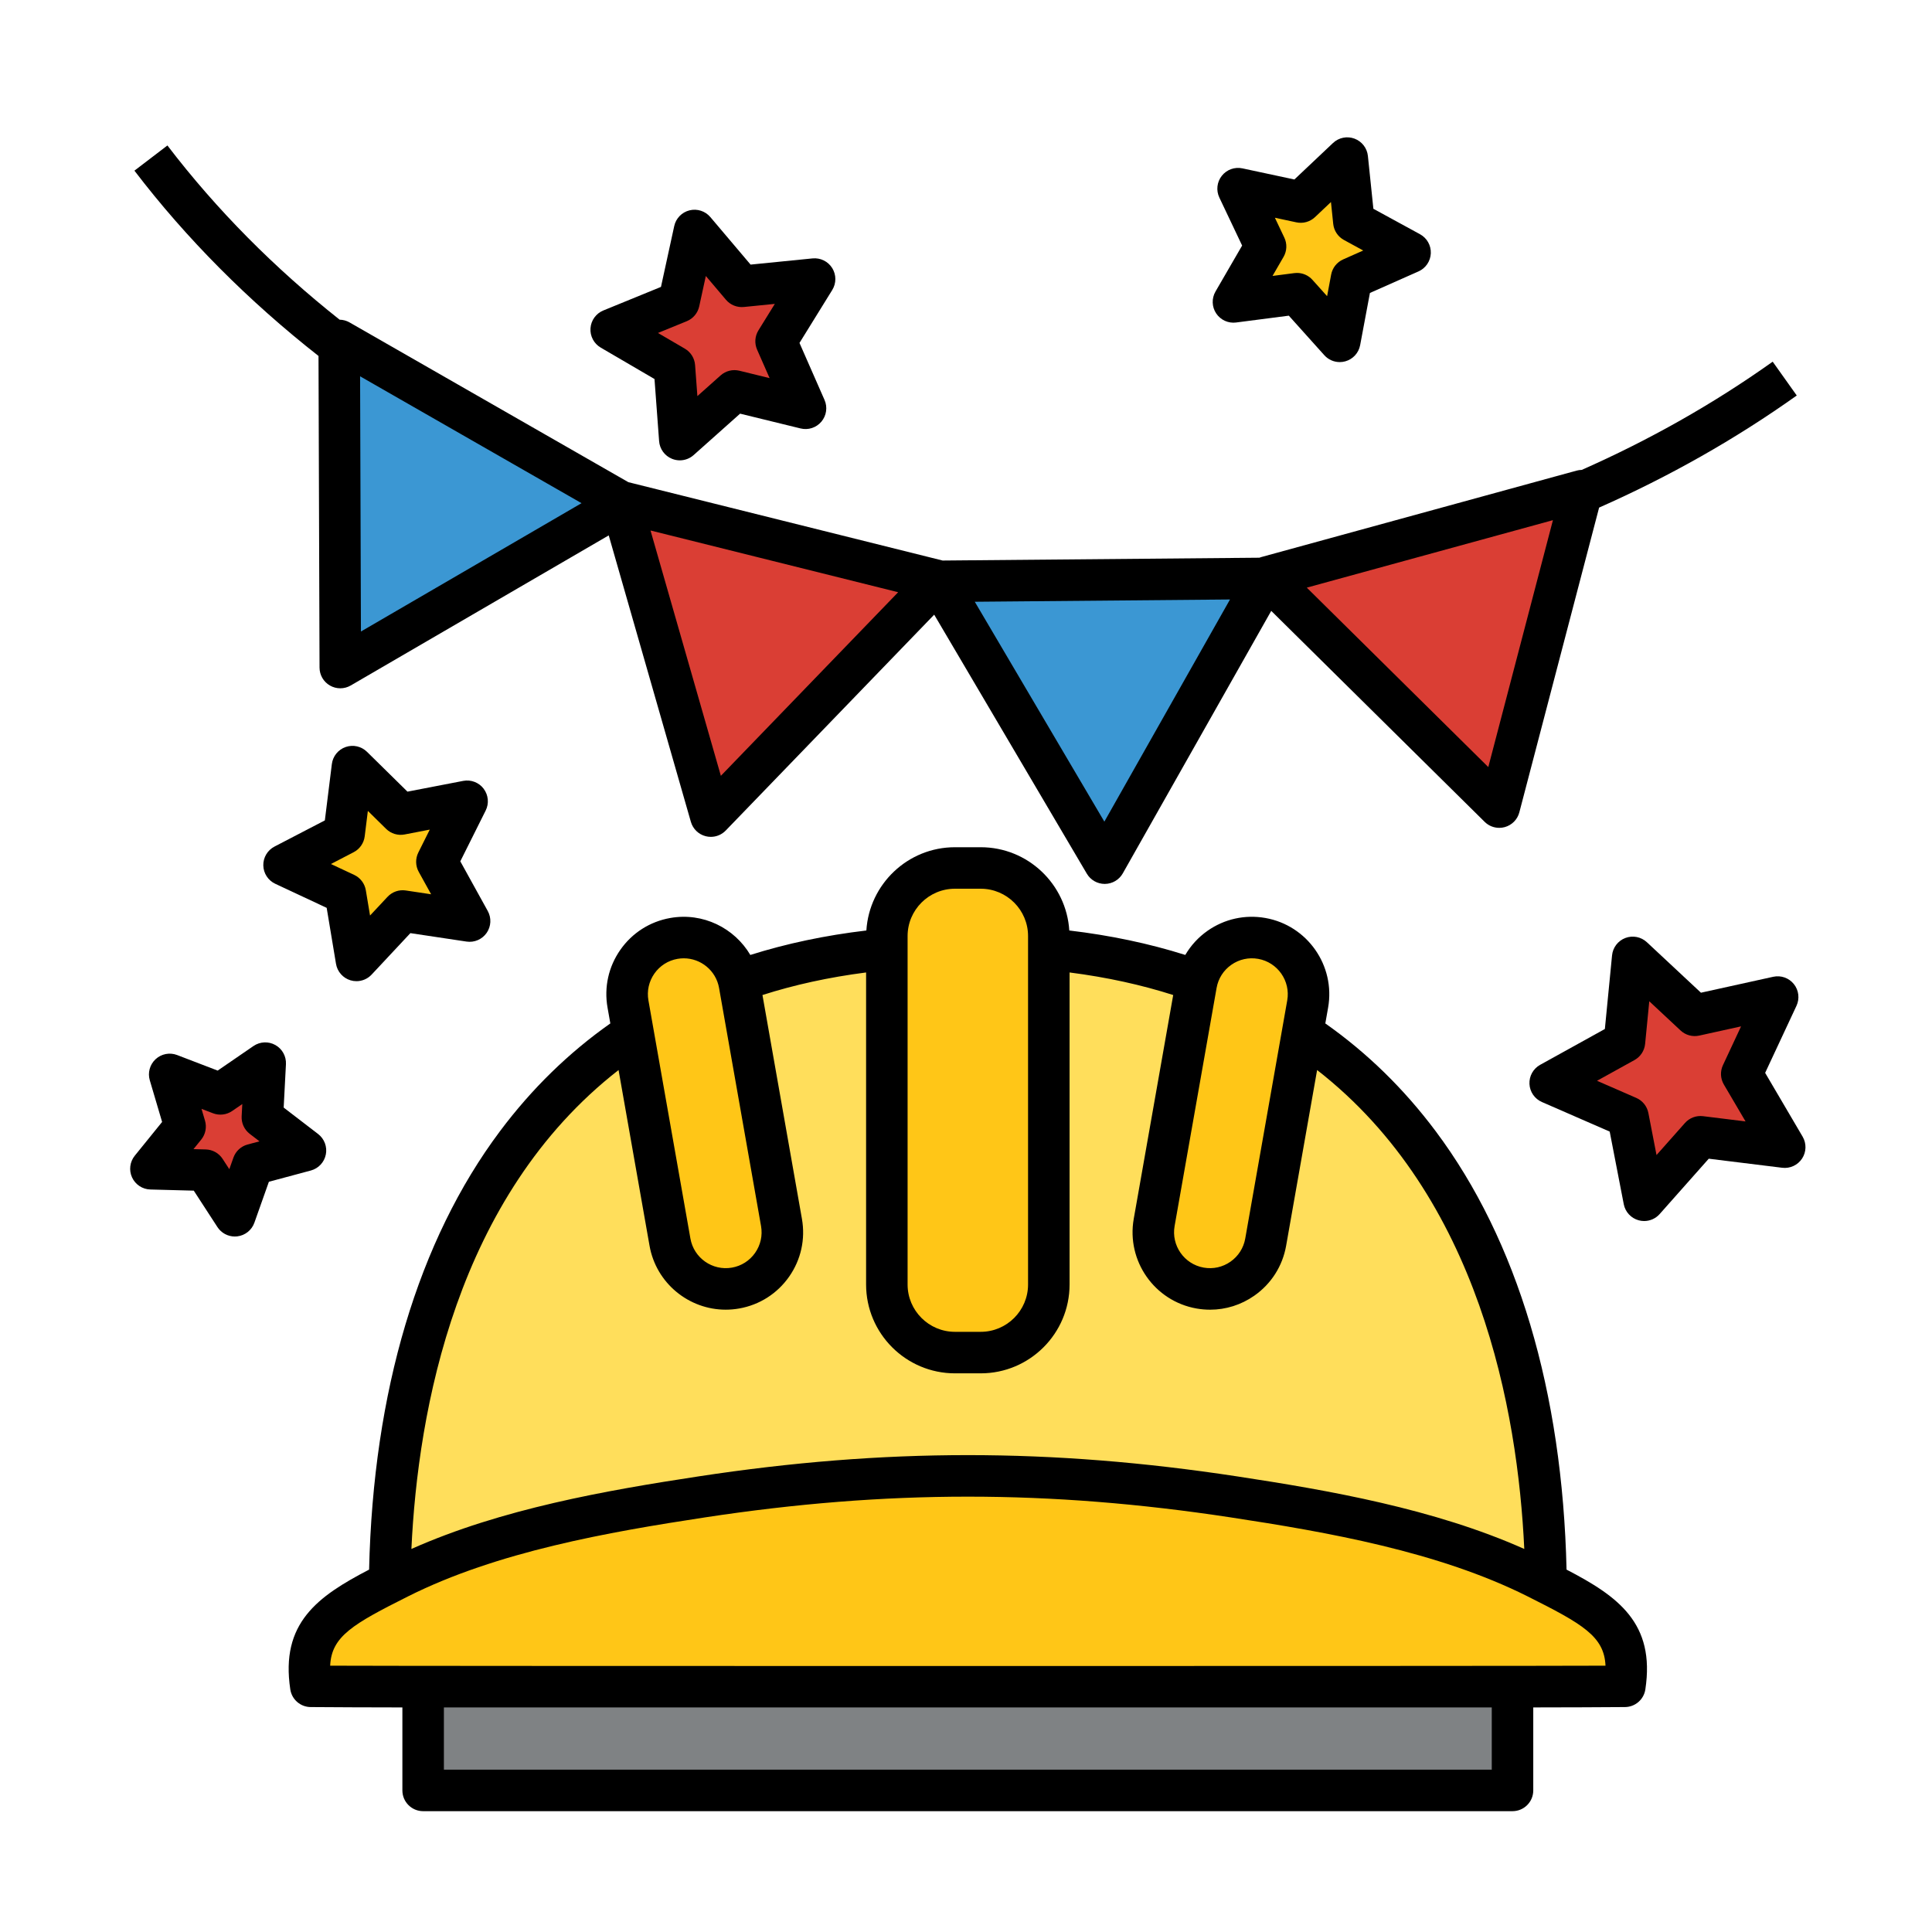
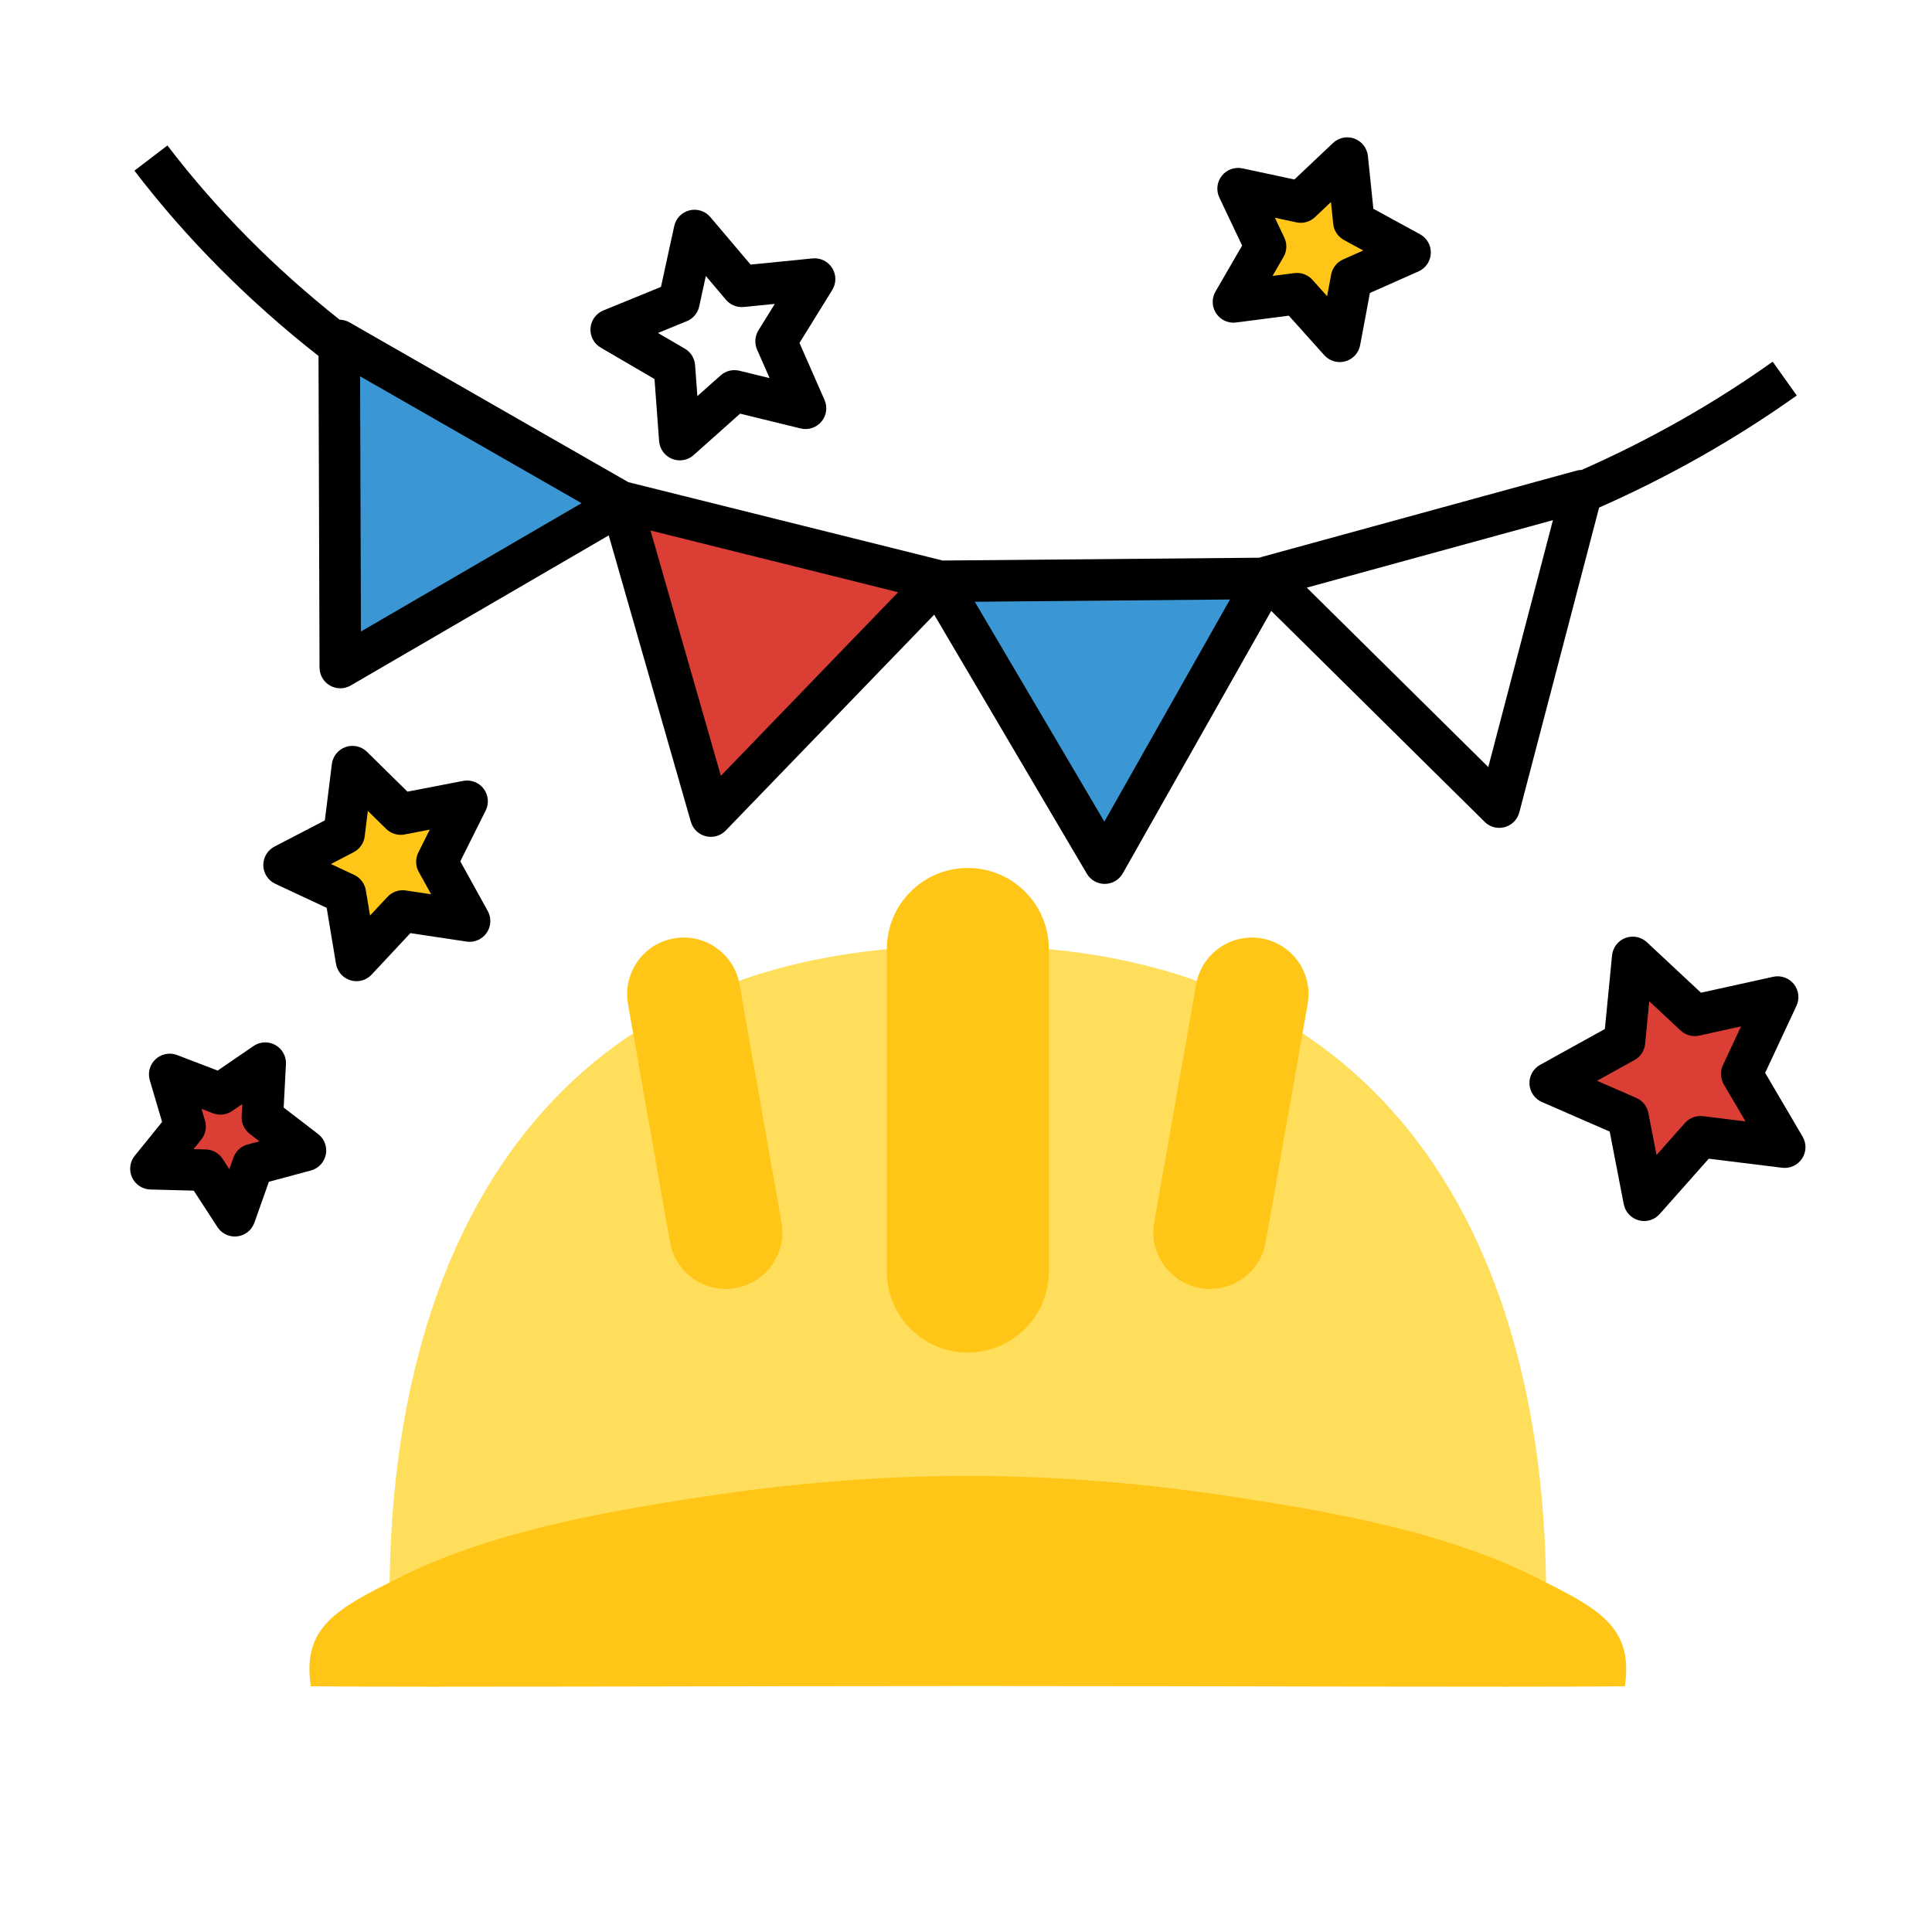
<svg xmlns="http://www.w3.org/2000/svg" id="Line_color" enable-background="new 0 0 256 256" height="512" viewBox="0 0 256 256" width="512">
  <g>
    <g>
      <path d="m236.486 152.006-11.164-1.377-7.465 8.415-2.139-11.043-10.311-4.499 9.842-5.448 1.092-11.196 8.222 7.677 10.986-2.421-4.76 10.193z" fill="#da3e34" />
      <path d="m164.057 24.997 8.297 1.776 6.166-5.827.875 8.439 7.448 4.064-7.756 3.44-1.564 8.339-5.668-6.314-8.415 1.09 4.253-7.341z" fill="#ffc617" />
      <path d="m62.227 122.045-8.868-1.333-6.124 6.551-1.474-8.845-8.123-3.801 7.957-4.135 1.105-8.9 6.392 6.29 8.804-1.699-4.007 8.023z" fill="#ffc617" />
-       <path d="m106.735 54.101-9.419-2.305-7.238 6.452-.718-9.671-8.374-4.891 8.975-3.671 2.064-9.474 6.265 7.401 9.648-.965-5.102 8.246z" fill="#da3e34" />
      <path d="m31.117 161.095-3.922-6.037-7.197-.192 4.53-5.596-2.042-6.904 6.722 2.579 5.934-4.075-.375 7.19 5.71 4.385-6.954 1.865z" fill="#da3e34" />
      <g>
        <g>
          <g>
            <path d="m82.556 66.657-37.466 21.796-.142-43.344z" fill="#3b97d3" />
            <path d="m167.718 76.643-21.337 37.729-22.006-37.343z" fill="#3b97d3" />
            <g fill="#da3e34">
              <path d="m124.297 76.958-30.11 31.179-11.947-41.665z" />
-               <path d="m209.637 65.013-10.977 41.932-30.825-30.472z" />
            </g>
          </g>
        </g>
        <g>
-           <path d="m56.069 216.55h144.347v20.69h-144.347z" fill="#7f8284" />
          <path d="m204.871 211.535c0-45.068-19.697-86.203-75.639-86.203h-1.979c-55.942 0-75.639 41.135-75.639 86.203z" fill="#ffde5b" />
          <path d="m203.646 209.07c-11.966-6.005-26.543-8.653-40.167-10.726-24.148-3.674-45.898-3.739-70.474 0-13.624 2.073-28.201 4.722-40.167 10.726-8.103 4.066-12.853 6.449-11.653 14.375 16.989.135 52.401-.036 87.701-.036 34.87-.001 69.631.169 86.412.036 1.2-7.926-3.549-10.309-11.653-14.375z" fill="#ffc617" />
          <path d="m128.242 179.224c-5.927 0-10.731-4.805-10.731-10.731v-42.751c0-5.927 4.805-10.731 10.731-10.731 5.927 0 10.731 4.805 10.731 10.731v42.751c0 5.927-4.804 10.731-10.731 10.731z" fill="#ffc617" />
          <g>
            <g fill="#ffc617">
              <path d="m97.466 170.674c4.08-.72 6.805-4.611 6.085-8.691l-5.564-31.553c-.72-4.08-4.611-6.805-8.691-6.085-4.08.72-6.805 4.611-6.085 8.691l5.564 31.553c.72 4.08 4.611 6.805 8.691 6.086z" />
              <path d="m159.019 170.674c4.08.72 7.971-2.005 8.691-6.085l5.564-31.553c.72-4.08-2.005-7.971-6.085-8.691-4.08-.72-7.971 2.005-8.691 6.085l-5.564 31.553c-.719 4.08 2.005 7.971 6.085 8.691z" />
            </g>
          </g>
        </g>
      </g>
    </g>
    <g>
      <path d="m238.858 150.613-4.966-8.453 4.149-8.882c.443-.948.309-2.066-.345-2.883-.654-.817-1.713-1.191-2.738-.966l-9.573 2.11-7.166-6.69c-.766-.714-1.869-.933-2.849-.562-.979.37-1.663 1.264-1.765 2.305l-.952 9.757-8.577 4.747c-.916.507-1.465 1.49-1.415 2.535.049 1.046.688 1.972 1.647 2.391l8.985 3.92 1.864 9.623c.199 1.028.965 1.853 1.974 2.13.24.066.484.098.726.098.775 0 1.528-.328 2.057-.925l6.505-7.334 9.73 1.2c1.041.128 2.061-.345 2.635-1.22.575-.875.603-2 .073-2.903zm-13.199-2.714c-.901-.11-1.793.228-2.394.904l-3.767 4.247-1.079-5.572c-.172-.889-.771-1.636-1.601-1.998l-5.204-2.27 4.967-2.749c.792-.438 1.317-1.238 1.406-2.139l.551-5.65 4.149 3.874c.662.618 1.583.87 2.469.675l5.544-1.222-2.402 5.144c-.383.82-.338 1.776.12 2.557l2.876 4.894z" />
      <path d="m163.795 42.732 6.98-.904 4.702 5.238c.53.59 1.277.913 2.046.913.247 0 .497-.033.742-.102 1.008-.282 1.768-1.112 1.961-2.141l1.297-6.918 6.435-2.854c.957-.424 1.59-1.355 1.633-2.401.043-1.046-.512-2.025-1.431-2.527l-6.179-3.371-.726-7.001c-.108-1.041-.798-1.931-1.779-2.295-.981-.364-2.084-.139-2.845.58l-5.115 4.834-6.884-1.473c-1.023-.22-2.083.162-2.732.983-.65.821-.777 1.939-.328 2.885l3.018 6.36-3.528 6.09c-.525.906-.49 2.031.09 2.902.58.871 1.604 1.338 2.643 1.204zm6.384-11.248-1.249-2.632 2.849.61c.882.19 1.806-.069 2.464-.691l2.116-2.0.3 2.897c.093.9.624 1.697 1.419 2.13l2.557 1.395-2.662 1.181c-.827.367-1.421 1.118-1.588 2.007l-.537 2.863-1.945-2.167c-.525-.585-1.271-.913-2.046-.913-.117 0-.235.007-.353.023l-2.888.374 1.459-2.52c.454-.783.493-1.74.105-2.557z" />
      <path d="m64.088 104.51c-.633-.834-1.688-1.235-2.712-1.038l-7.384 1.425-5.362-5.276c-.746-.734-1.843-.982-2.833-.637-.988.344-1.696 1.22-1.825 2.258l-.927 7.465-6.674 3.469c-.929.483-1.503 1.451-1.481 2.497.022 1.047.636 1.99 1.584 2.434l6.813 3.188 1.236 7.419c.172 1.033.915 1.878 1.917 2.181.262.079.529.117.794.117.75 0 1.481-.307 2.009-.872l5.136-5.494 7.438 1.118c1.034.156 2.068-.29 2.667-1.149.597-.859.655-1.984.149-2.9l-3.638-6.584 3.361-6.729c.467-.936.363-2.057-.27-2.891zm-10.32 13.482c-.895-.135-1.799.18-2.417.841l-2.319 2.48-.558-3.349c-.149-.893-.727-1.655-1.547-2.039l-3.075-1.439 3.013-1.566c.803-.417 1.349-1.203 1.461-2.101l.418-3.37 2.421 2.382c.645.635 1.564.913 2.45.74l3.333-.643-1.517 3.038c-.404.81-.384 1.766.054 2.558l1.642 2.972z" />
      <path d="m79.599 46.06 7.125 4.162.611 8.229c.077 1.044.741 1.953 1.711 2.346.334.135.683.201 1.031.201.663 0 1.317-.24 1.831-.697l6.159-5.49 8.014 1.961c1.017.25 2.086-.101 2.76-.903.673-.802.833-1.916.412-2.874l-3.318-7.554 4.342-7.017c.55-.89.548-2.016-.006-2.904-.554-.887-1.56-1.382-2.607-1.28l-8.209.821-5.331-6.297c-.676-.799-1.748-1.145-2.763-.892-1.016.253-1.8 1.06-2.023 2.083l-1.756 8.061-7.637 3.123c-.969.396-1.629 1.308-1.702 2.353-.074 1.044.452 2.04 1.356 2.567zm11.403-3.5c.838-.343 1.453-1.076 1.646-1.96l.878-4.03 2.665 3.148c.585.691 1.474 1.048 2.373.959l4.104-.411-2.171 3.508c-.476.77-.543 1.724-.179 2.553l1.659 3.776-4.006-.98c-.878-.215-1.807.016-2.484.618l-3.079 2.744-.306-4.114c-.067-.903-.574-1.715-1.356-2.171l-3.562-2.08z" />
      <path d="m43.174 152.981c.204-1.027-.192-2.08-1.022-2.718l-4.563-3.504.3-5.746c.055-1.045-.489-2.031-1.402-2.542-.912-.511-2.037-.46-2.9.132l-4.743 3.256-5.372-2.061c-.979-.376-2.083-.163-2.852.548-.769.71-1.068 1.796-.771 2.799l1.632 5.518-3.621 4.473c-.658.814-.798 1.931-.36 2.881.438.951 1.378 1.57 2.425 1.598l5.751.153 3.135 4.825c.511.786 1.382 1.252 2.305 1.252.107 0 .215-.006.323-.019 1.04-.123 1.919-.825 2.269-1.812l1.922-5.423 5.558-1.491c1.012-.271 1.781-1.093 1.985-2.119zm-10.364-1.328c-.874.234-1.577.884-1.88 1.737l-.544 1.534-.887-1.365c-.493-.759-1.328-1.227-2.233-1.251l-1.626-.043 1.024-1.265c.569-.704.756-1.642.499-2.51l-.462-1.561 1.52.583c.845.324 1.796.212 2.542-.3l1.342-.921-.085 1.625c-.047.904.353 1.773 1.071 2.324l1.291.991z" />
      <path d="m42.204 47.17.136 41.292c.003.982.53 1.889 1.383 2.377.423.243.895.364 1.367.364.478 0 .956-.124 1.383-.373l34.187-19.888 10.883 37.954c.271.944 1.025 1.673 1.978 1.91.221.055.444.082.665.082.736 0 1.453-.296 1.978-.84l27.621-28.602 20.226 34.323c.495.839 1.396 1.354 2.369 1.354h.025c.982-.009 1.885-.541 2.369-1.396l19.671-34.783 28.281 27.957c.521.516 1.219.794 1.933.794.243 0 .487-.032.727-.098.948-.26 1.684-1.006 1.933-1.956l10.571-40.382c9.265-4.098 18.048-9.061 26.189-14.853l-3.188-4.482c-7.862 5.593-16.349 10.384-25.304 14.34-.227.004-.454.034-.678.095l-41.802 11.46c-.079.022-.153.051-.229.08l-41.978.374-41.636-10.381-36.95-21.171c-.406-.233-.858-.351-1.311-.36-8.608-6.818-16.3-14.547-22.82-23.086l-4.371 3.338c6.874 9.003 15.11 17.264 24.392 24.555zm163.567 21.754-8.564 32.717-24.051-23.775zm-42.79 10.511-16.648 29.437-17.17-29.136zm-43.97-.962-23.493 24.327-9.322-32.508zm-41.954-11.799-29.232 17.006-.111-33.818z" />
-       <path d="m207.576 207.981c-.543-23.592-6.509-43.623-17.345-58.096-4.208-5.621-9.088-10.381-14.619-14.275l.37-2.097c.981-5.567-2.749-10.895-8.316-11.876-2.696-.475-5.417.127-7.661 1.698-1.223.856-2.214 1.95-2.949 3.199-4.809-1.516-9.934-2.597-15.37-3.24-.385-6.146-5.493-11.032-11.735-11.032h-3.418c-6.242 0-11.35 4.886-11.735 11.032-5.438.643-10.565 1.725-15.376 3.242-2.111-3.575-6.281-5.663-10.604-4.899-2.697.475-5.047 1.972-6.618 4.216-1.571 2.244-2.174 4.964-1.698 7.661l.37 2.097c-5.531 3.894-10.411 8.654-14.619 14.275-10.836 14.473-16.802 34.505-17.345 58.096-6.838 3.552-11.772 7.094-10.442 15.875.203 1.336 1.345 2.328 2.697 2.338 3.377.027 7.477.041 12.155.048v10.997c0 1.519 1.231 2.75 2.75 2.75h144.347c1.519 0 2.75-1.231 2.75-2.75v-10.998c4.678-.006 8.78-.021 12.155-.047 1.351-.011 2.494-1.002 2.697-2.338 1.33-8.781-3.603-12.323-10.442-15.875zm-51.935-45.521 5.564-31.553c.22-1.25.915-2.339 1.954-3.067 1.04-.728 2.301-1.007 3.551-.787 2.58.455 4.31 2.925 3.855 5.505l-5.564 31.553c-.22 1.25-.915 2.339-1.954 3.067-1.04.728-2.3 1.008-3.551.787-2.58-.455-4.31-2.925-3.855-5.505zm-35.38-38.427c0-3.458 2.814-6.272 6.272-6.272h3.418c3.458 0 6.272 2.814 6.272 6.272v46.169c0 3.458-2.814 6.272-6.272 6.272h-3.418c-3.458 0-6.272-2.814-6.272-6.272zm-33.554 4.974c.728-1.04 1.818-1.734 3.067-1.954.278-.049.554-.072.827-.072 2.262 0 4.272 1.625 4.678 3.927l5.563 31.553c.22 1.25-.059 2.511-.787 3.551-.728 1.04-1.818 1.734-3.067 1.954-2.585.454-5.05-1.275-5.505-3.855l-5.563-31.553c-.22-1.25.059-2.511.787-3.551zm-4.745 12.778 4.105 23.281c.876 4.968 5.213 8.473 10.092 8.473.589 0 1.185-.051 1.785-.157 2.697-.476 5.047-1.973 6.618-4.216 1.571-2.243 2.174-4.964 1.698-7.66l-5.23-29.66c4.193-1.341 8.763-2.353 13.732-2.99v41.346c0 6.491 5.281 11.772 11.772 11.772h3.418c6.492 0 11.772-5.281 11.772-11.772v-41.346c4.968.636 9.538 1.648 13.732 2.99l-5.23 29.66c-.981 5.567 2.749 10.895 8.316 11.877.602.106 1.204.158 1.802.158 2.084 0 4.116-.636 5.859-1.857 2.244-1.571 3.74-3.921 4.216-6.618l4.105-23.281c21.509 16.753 26.593 45.129 27.45 63.46-11.933-5.322-25.831-7.757-38.08-9.621-24.654-3.751-46.645-3.751-71.301 0-12.248 1.863-26.145 4.299-38.08 9.621.856-18.331 5.94-46.707 27.449-63.46zm115.704 92.704h-138.847v-8.243c.272 0 .542 0.0.818 0 8.603 0 129.53-.001 138.03-.001v8.244zm-153.917-13.777c.171-3.893 3.03-5.525 10.322-9.184 11.82-5.931 26.508-8.512 39.348-10.466 24.084-3.664 45.565-3.664 69.647 0 12.84 1.954 27.528 4.535 39.348 10.466l.002.001c7.291 3.659 10.15 5.29 10.321 9.183-10.391.059-158.388.061-168.987-0z" />
    </g>
  </g>
</svg>